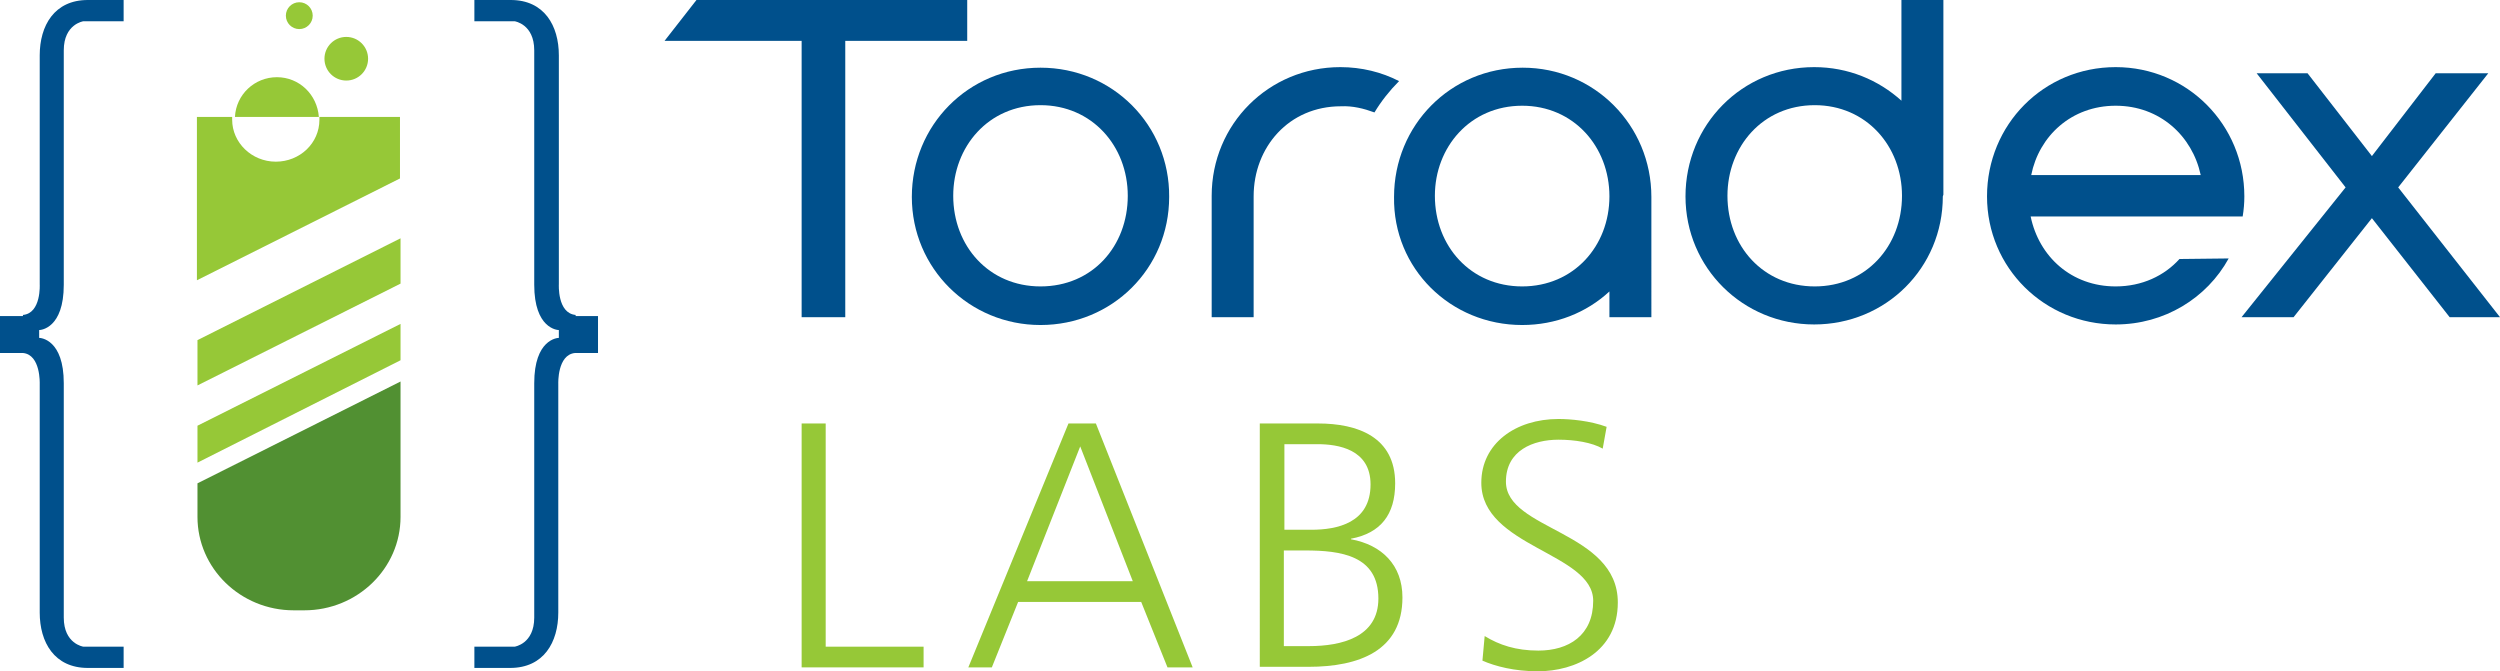
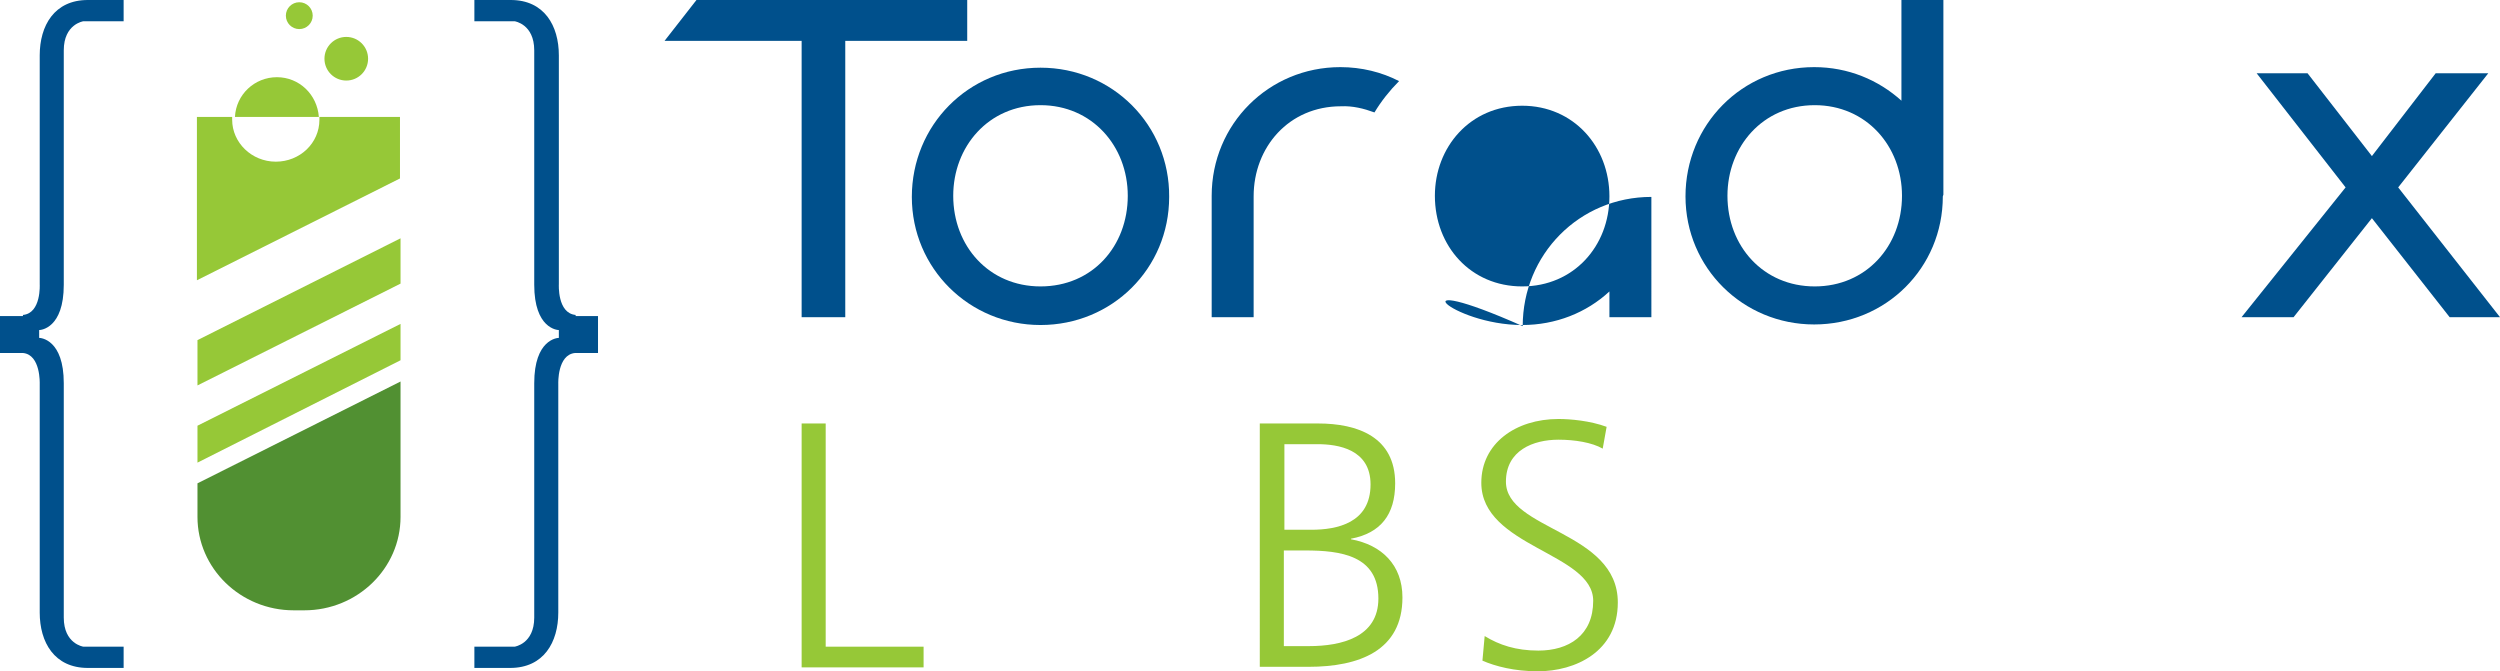
<svg xmlns="http://www.w3.org/2000/svg" version="1.1" id="Layer_1" x="0px" y="0px" viewBox="0 0 446.9 120" style="enable-background:new 0 0 446.9 120;" xml:space="preserve">
  <style type="text/css">
	.st0{fill:#00508C;}
	.st1{fill:#96C837;}
	.st2{fill:#519032;}
</style>
  <g>
    <g id="XMLID_70_">
      <g id="XMLID_122_">
        <polygon id="XMLID_123_" class="st0" points="143.3,56.7 151.1,56.7 151.1,7.3 172.9,7.3 172.9,0 124.5,0 118.8,7.3 143.3,7.3         " />
      </g>
      <g id="XMLID_118_">
        <path id="XMLID_119_" class="st0" d="M186,12.1c-12.9,0-23,10.3-23,23.1s10.3,22.9,23,22.9c12.8,0,23-10.1,23-22.9     C209.1,22.4,198.9,12.1,186,12.1z M186,51.2c-9.2,0-15.6-7.2-15.6-16.2c0-8.8,6.3-16.2,15.6-16.2c9.2,0,15.6,7.3,15.6,16.2     C201.6,44,195.3,51.2,186,51.2z" />
      </g>
      <g id="XMLID_116_">
        <polygon id="XMLID_117_" class="st0" points="428.7,33.5 444.8,13.1 435.4,13.1 424,27.9 412.5,13.1 403.4,13.1 419.3,33.5      400.7,56.7 410,56.7 424,39 437.9,56.7 446.9,56.7    " />
      </g>
      <g id="XMLID_114_">
        <path id="XMLID_115_" class="st0" d="M245.7,20.1c1.2-2,2.7-3.9,4.4-5.6c-3.1-1.6-6.7-2.5-10.5-2.5c-12.8,0-23,10.2-23,23v21.7     h7.5V35.1c0-8.8,6.3-16.1,15.6-16.1C241.8,18.9,243.8,19.4,245.7,20.1z" />
      </g>
      <g id="XMLID_110_">
-         <path id="XMLID_111_" class="st0" d="M272.1,58.1c6,0,11.5-2.2,15.6-6v4.6h7.5V35.2c0-12.8-10.2-23.1-23-23.1     c-12.9,0-23,10.3-23,23.1C249,48,259.3,58.1,272.1,58.1z M272.1,18.9c9.2,0,15.6,7.3,15.6,16.2s-6.4,16.1-15.6,16.1     S256.5,44,256.5,35C256.5,26.3,262.8,18.9,272.1,18.9z" />
+         <path id="XMLID_111_" class="st0" d="M272.1,58.1c6,0,11.5-2.2,15.6-6v4.6h7.5V35.2c-12.9,0-23,10.3-23,23.1C249,48,259.3,58.1,272.1,58.1z M272.1,18.9c9.2,0,15.6,7.3,15.6,16.2s-6.4,16.1-15.6,16.1     S256.5,44,256.5,35C256.5,26.3,262.8,18.9,272.1,18.9z" />
      </g>
      <g id="XMLID_75_">
        <path id="XMLID_85_" class="st0" d="M347.4,34.8V0h-7.5v18c-4.1-3.7-9.5-6-15.6-6c-12.9,0-23,10.3-23,23.1s10.3,22.9,23,22.9     c12.8,0,23-10.1,23-22.9L347.4,34.8z M324.4,51.2c-9.2,0-15.6-7.2-15.6-16.2c0-8.8,6.3-16.2,15.6-16.2c9.2,0,15.6,7.3,15.6,16.2     C340,44,333.6,51.2,324.4,51.2z" />
      </g>
      <g id="XMLID_71_">
-         <path id="XMLID_72_" class="st0" d="M389.6,46.3c-2.7,3-6.7,4.9-11.4,4.9c-7.9,0-13.7-5.3-15.2-12.5h37.3h0.2h0.4     c0.2-1.2,0.3-2.4,0.3-3.6c0-12.8-10.2-23.1-23-23.1c-12.9,0-23,10.3-23,23.1s10.3,22.9,23,22.9c8.7,0,16.3-4.7,20.2-11.8     L389.6,46.3L389.6,46.3z M378.2,18.9c7.9,0,13.7,5.4,15.2,12.4h-30.3C364.5,24.3,370.3,18.9,378.2,18.9z" />
-       </g>
+         </g>
    </g>
    <g>
      <path class="st0" d="M102.9,56.3c-3.3-0.3-3-5.5-3-5.5V9.9c0-5.3-2.6-9.9-8.6-9.9h-6.5v3.8h6.5H92c0,0,3.5,0.5,3.5,5.2v41.9    c0,7.8,4.1,8.1,4.4,8.1v1.4c-0.3,0-4.4,0.3-4.4,8.1v41.9c0,4.7-3.5,5.2-3.5,5.2h-0.7h-6.5v3.8h6.4c6,0,8.6-4.6,8.6-9.9V68.6    c0,0-0.2-5.2,3-5.5h4.1v-6.6h-4V56.3z" />
      <path class="st0" d="M4.1,56.3c3.3-0.3,3-5.5,3-5.5V9.9C7.1,4.6,9.7,0,15.7,0h6.4v3.8h-6.5h-0.7c0,0-3.5,0.5-3.5,5.2v41.9    c0,7.8-4.1,8.1-4.4,8.1v1.4c0.3,0,4.4,0.3,4.4,8.1v41.9c0,4.7,3.5,5.2,3.5,5.2h0.7h6.5v3.8h-6.4c-6,0-8.6-4.6-8.6-9.9V68.6    c0,0,0.2-5.2-3-5.5H0v-6.6h4.1V56.3z" />
    </g>
    <g>
      <circle class="st1" cx="61.9" cy="10.5" r="3.9" />
      <circle class="st1" cx="53.5" cy="2.8" r="2.4" />
      <path class="st1" d="M57,20.9c-0.3-4-3.5-7.1-7.5-7.1s-7.3,3.1-7.5,7.1H57z" />
      <g>
        <g>
          <path class="st2" d="M35.3,86.4v6c0,9.2,7.7,16.7,17.2,16.7h1.9c9.5,0,17.2-7.5,17.2-16.7V68.2L35.3,86.4z" />
          <polygon class="st1" points="35.3,60.8 35.3,68.9 71.6,50.7 71.6,42.6     " />
          <polygon class="st1" points="35.3,76.1 35.3,82.7 71.6,64.4 71.6,57.9     " />
          <path class="st1" d="M57.1,20.9c0,0.2,0,0.3,0,0.5c0,4.2-3.5,7.5-7.8,7.5s-7.8-3.4-7.8-7.5c0-0.2,0-0.3,0-0.5h-6.3v29.2      l36.3-18.2v-11C71.5,20.9,57.1,20.9,57.1,20.9z" />
        </g>
      </g>
    </g>
    <g>
      <g>
        <path class="st1" d="M143.3,75.7h4.3v39.9h17.5v3.7h-21.8V75.7z" />
-         <path class="st1" d="M191,75.7h4.9l17.3,43.6h-4.5l-4.7-11.7h-22l-4.7,11.7h-4.2L191,75.7z M193.1,79.8l-9.5,24.1h18.9     L193.1,79.8z" />
        <path class="st1" d="M225.2,75.7h10.4c7.1,0,13.8,2.4,13.8,10.7c0,5.6-2.6,8.9-7.9,9.9v0.1c5.5,1,9.2,4.6,9.2,10.4     c0,9.5-7.7,12.4-16.8,12.4h-8.7V75.7z M229.5,115.5h4.5c5.8,0,12.4-1.6,12.4-8.5c0-7.7-6.7-8.6-13.1-8.6h-3.8V115.5z M229.6,94.7     h4.8c4.6,0,10.6-1.2,10.6-8.1c0-6.3-5.8-7.2-9.5-7.2h-5.9V94.7z" />
        <path class="st1" d="M265.4,113.7c2.6,1.6,5.6,2.6,9.6,2.6c5.4,0,9.8-2.7,9.8-8.9c0-8.6-20-9.6-20-21.1c0-7,6.1-11.4,13.8-11.4     c2.1,0,5.6,0.3,8.6,1.4l-0.7,3.9c-1.9-1.1-5-1.6-7.9-1.6c-4.5,0-9.4,1.9-9.4,7.5c0,8.7,20,8.8,20,21.6c0,8.8-7.6,12.3-14.3,12.3     c-4.2,0-7.6-0.9-9.9-1.9L265.4,113.7z" />
      </g>
    </g>
  </g>
</svg>